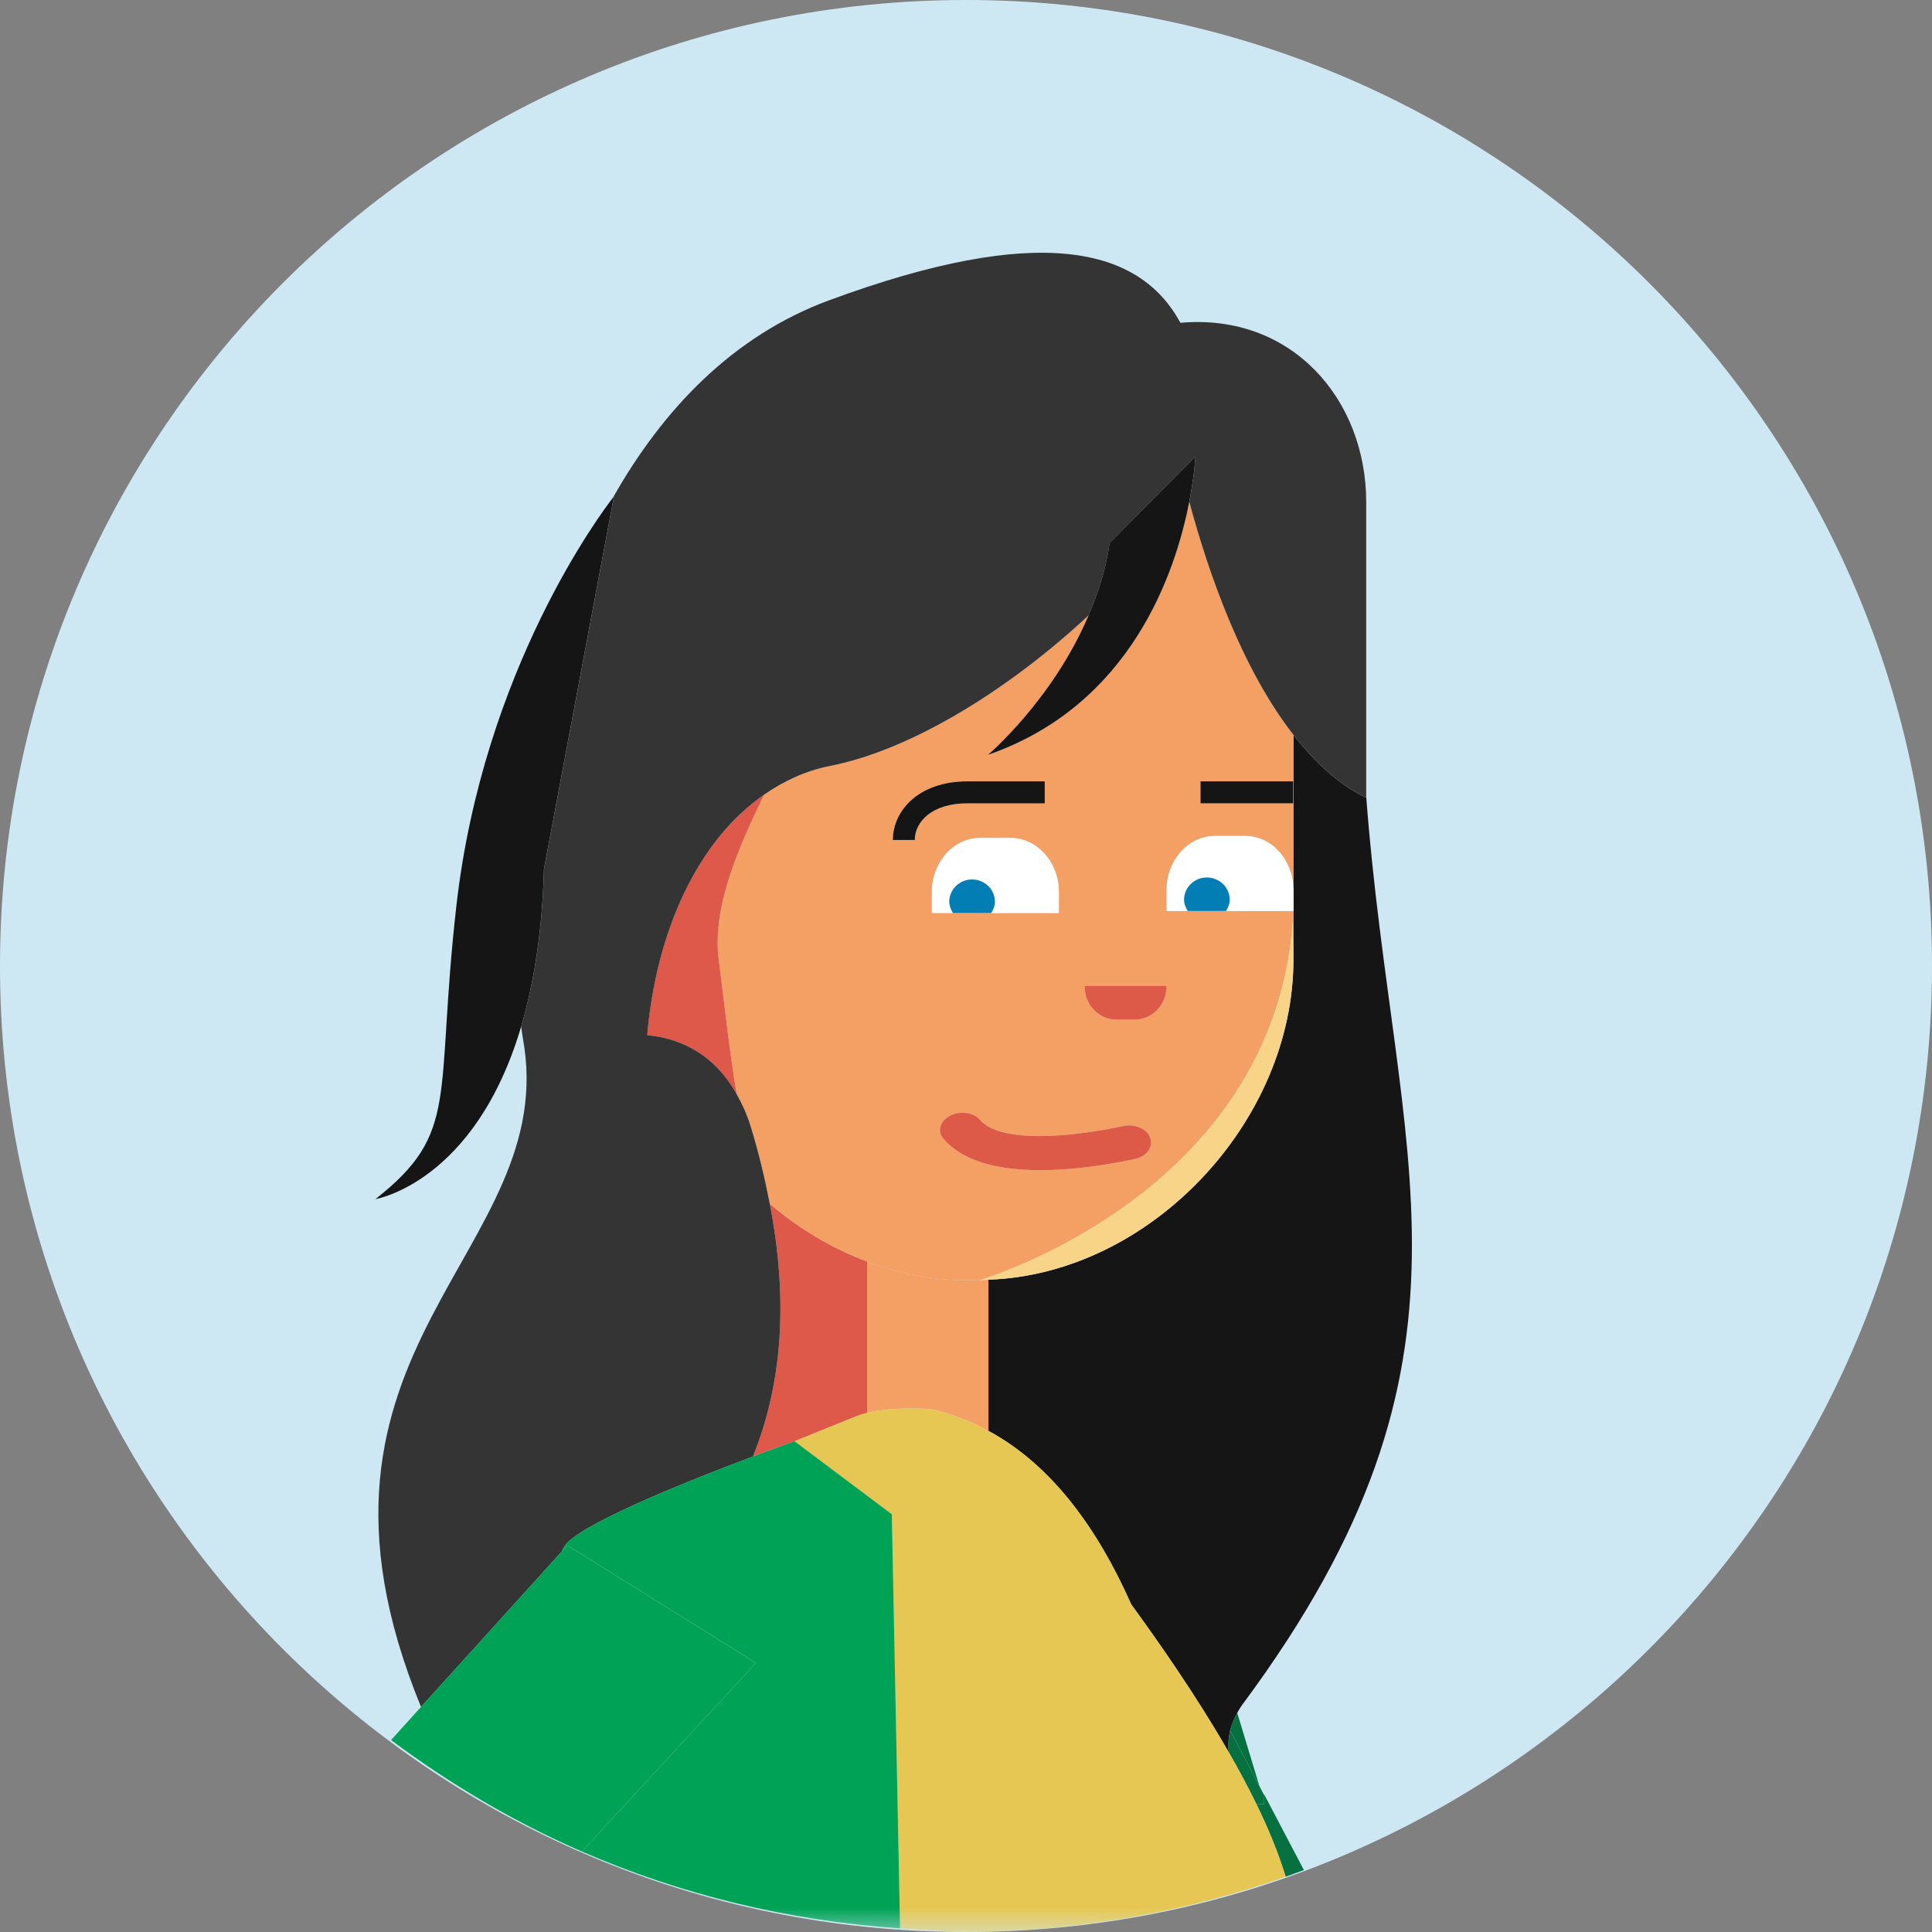
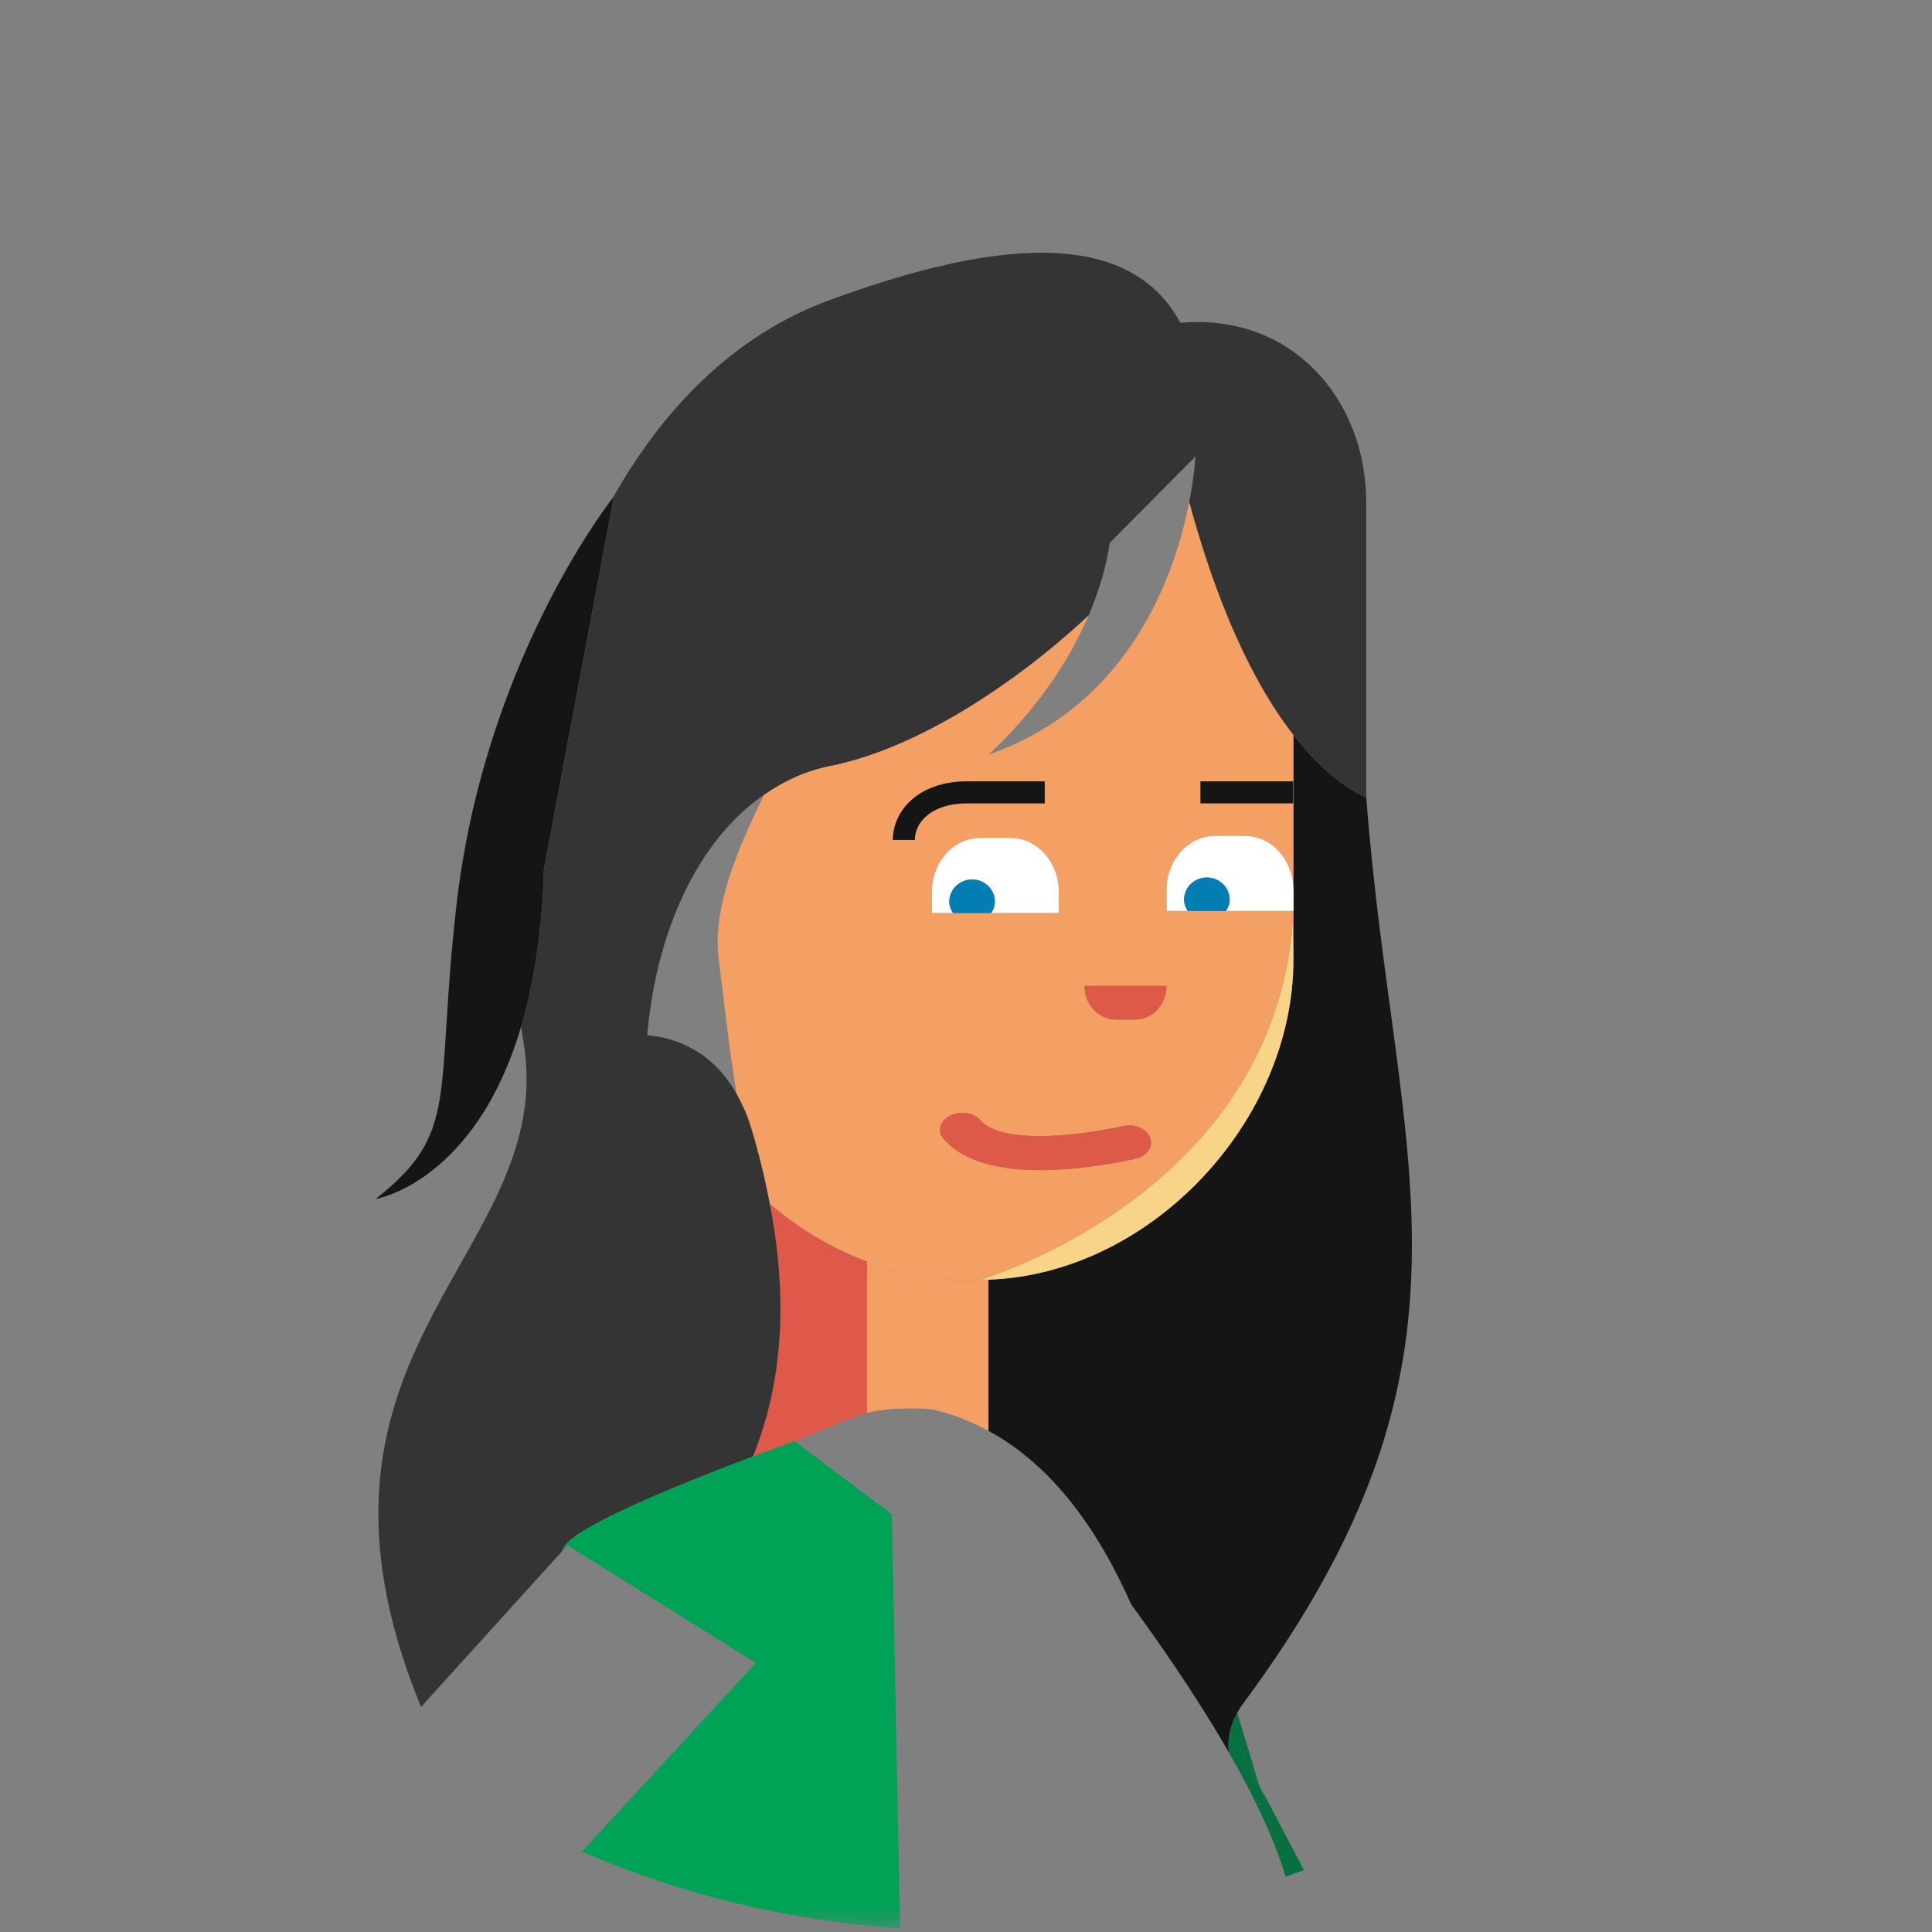
<svg xmlns="http://www.w3.org/2000/svg" xmlns:xlink="http://www.w3.org/1999/xlink" width="40px" height="40px" viewBox="0 0 40 40" version="1.1">
  <rect x="0" y="0" width="40" height="40" fill="#808080" stroke="none" />
  <title>04_Avatar</title>
  <desc>Created with Sketch.</desc>
  <defs>
    <polygon id="path-1" points="0 40 40 40 40 0 0 0" />
  </defs>
  <g id="Page-1" stroke="none" stroke-width="1" fill="none" fill-rule="evenodd">
    <g id="04_Avatar">
-       <path d="M40,20 C40,31.046 31.046,40 20,40 C8.954,40 0,31.046 0,20 C0,8.954 8.954,0 20,0 C31.046,0 40,8.954 40,20" id="Fill-1" fill="#CDE8F3" />
      <path d="M26.074,36.978 L25.616,35.462 C25.546,35.585 25.497,35.707 25.469,35.827 L26.074,36.978 Z" id="Fill-3" fill="#077041" />
      <path d="M25.441,36.28 C25.644,36.634 25.837,36.992 26.011,37.35 L26.173,37.35 L26.173,37.168 L26.074,36.978 L25.469,35.827 C25.433,35.98 25.425,36.131 25.441,36.28" id="Fill-5" fill="#077041" />
      <path d="M26.011,37.35 C26.262,37.864 26.471,38.372 26.618,38.856 C26.745,38.811 26.87,38.765 26.996,38.718 L26.175,37.154 L26.173,37.142 L26.173,37.168 L26.173,37.35 L26.011,37.35 Z" id="Fill-7" fill="#077041" />
      <path d="M28.273,16.509 C27.706,16.237 27.215,15.772 26.779,15.214 L26.779,18.406 C26.779,18.413 26.782,18.42 26.782,18.428 L26.782,18.854 L26.782,18.861 L26.779,18.861 L26.779,19.867 C26.779,23.229 23.812,26.381 20.465,26.495 L20.465,29.625 C21.776,30.332 22.727,31.652 23.421,33.217 C23.96,33.958 24.753,35.083 25.441,36.28 C25.424,36.131 25.433,35.98 25.468,35.827 C25.497,35.707 25.546,35.585 25.616,35.463 C25.648,35.405 25.68,35.349 25.723,35.291 C31.09,28.06 28.855,24.059 28.285,16.482 L28.285,16.493 L28.273,16.509 Z" id="Fill-9" fill="#151515" />
      <path d="M19.992,26.505 C19.289,26.505 18.602,26.363 17.952,26.119 L17.952,29.251 C18.522,29.109 19.287,29.177 19.287,29.177 C19.711,29.27 20.099,29.427 20.464,29.624 L20.464,26.494 C20.402,26.496 20.34,26.505 20.278,26.505 L19.992,26.505 Z" id="Fill-11" fill="#F49F63" />
      <path d="M16.45,29.84 C16.882,29.662 17.315,29.491 17.738,29.319 C17.804,29.292 17.877,29.271 17.953,29.252 L17.953,26.119 C17.222,25.844 16.537,25.436 15.937,24.921 C16.337,26.985 16.177,28.684 15.594,30.143 C15.591,30.149 15.586,30.152 15.583,30.158 C16.095,29.965 16.45,29.84 16.45,29.84 Z" id="Fill-13" fill="#DE594A" />
      <path d="M20.028,16.177 L21.63,16.177 L21.63,16.632 L20.028,16.632 C19.28,16.632 18.94,17.026 18.94,17.391 L18.486,17.391 C18.486,16.788 19.015,16.177 20.028,16.177 L20.028,16.177 Z M21.923,18.895 L21.923,18.902 L20.759,18.902 L20.522,18.902 L20.455,18.902 L19.849,18.902 L19.73,18.902 L19.293,18.902 L19.293,18.895 L19.293,18.469 C19.293,17.85 19.741,17.349 20.295,17.349 L20.455,17.349 L20.759,17.349 L20.921,17.349 C21.474,17.349 21.923,17.85 21.923,18.469 L21.923,18.895 Z M24.15,20.423 C24.15,20.802 23.858,21.109 23.494,21.109 L23.11,21.109 C22.747,21.109 22.454,20.802 22.454,20.423 L22.454,20.413 L24.15,20.413 L24.15,20.423 Z M23.501,23.994 C23.03,24.096 22.28,24.227 21.539,24.227 C21.034,24.227 20.534,24.167 20.129,23.995 C19.879,23.889 19.677,23.746 19.529,23.572 C19.361,23.374 19.519,23.105 19.816,23.05 L19.817,23.05 C19.992,23.017 20.186,23.062 20.284,23.179 C20.351,23.26 20.443,23.323 20.564,23.375 C21.23,23.656 22.502,23.475 23.257,23.313 C23.488,23.263 23.726,23.362 23.805,23.537 C23.892,23.73 23.754,23.939 23.501,23.994 L23.501,23.994 Z M24.854,16.632 L26.771,16.632 L26.771,16.177 L24.854,16.177 L24.854,16.632 Z M19.992,26.506 L20.278,26.506 C20.278,26.506 26.37,24.739 26.768,19.054 L26.778,19.867 L26.778,18.861 L25.62,18.861 L25.382,18.861 L25.316,18.861 L24.71,18.861 L24.591,18.861 L24.153,18.861 L24.153,18.854 L24.153,18.428 C24.153,17.809 24.601,17.308 25.155,17.308 L25.316,17.308 L25.62,17.308 L25.781,17.308 C26.327,17.308 26.767,17.798 26.778,18.406 L26.778,15.214 C25.716,13.854 25.025,11.889 24.622,10.391 C24.339,11.849 23.421,14.599 20.455,15.628 C20.455,15.628 21.797,14.489 22.539,12.739 C20.998,14.179 18.96,15.508 17.181,15.859 C16.679,15.958 16.231,16.17 15.823,16.45 C15.28,17.553 14.741,18.803 14.88,19.868 C14.993,20.735 15.107,21.821 15.253,22.657 C15.362,22.853 15.464,23.068 15.544,23.33 C15.715,23.886 15.838,24.411 15.936,24.921 C16.537,25.436 17.221,25.844 17.952,26.119 C18.602,26.364 19.289,26.506 19.992,26.506 L19.992,26.506 Z" id="Fill-15" fill="#F49F63" />
      <path d="M20.278,26.505 C20.34,26.505 20.402,26.496 20.465,26.494 C23.813,26.38 26.779,23.229 26.779,19.867 L26.768,19.054 C26.37,24.738 20.278,26.505 20.278,26.505" id="Fill-17" fill="#F8D488" />
      <path d="M22.455,20.422 C22.455,20.801 22.747,21.109 23.11,21.109 L23.495,21.109 C23.858,21.109 24.151,20.801 24.151,20.422 L24.151,20.412 L22.455,20.412 L22.455,20.422 Z" id="Fill-19" fill="#DD5A49" />
      <path d="M23.258,23.313 C22.503,23.475 21.231,23.656 20.564,23.375 C20.443,23.323 20.351,23.259 20.284,23.179 C20.187,23.062 19.992,23.017 19.817,23.049 L19.817,23.049 C19.52,23.105 19.361,23.374 19.529,23.572 C19.677,23.746 19.879,23.889 20.129,23.995 C20.535,24.167 21.035,24.227 21.539,24.227 C22.281,24.227 23.031,24.096 23.501,23.994 C23.754,23.939 23.892,23.73 23.805,23.537 C23.726,23.361 23.488,23.263 23.258,23.313" id="Fill-21" fill="#DD5A49" />
      <path d="M20.921,17.349 L20.759,17.349 L20.455,17.349 L20.295,17.349 C19.741,17.349 19.293,17.85 19.293,18.469 L19.293,18.895 L19.293,18.902 L19.73,18.902 C19.686,18.832 19.654,18.756 19.654,18.668 C19.654,18.415 19.866,18.209 20.126,18.209 C20.386,18.209 20.598,18.415 20.598,18.668 C20.598,18.756 20.566,18.832 20.522,18.902 L20.759,18.902 L21.922,18.902 L21.922,18.895 L21.922,18.469 C21.922,17.85 21.474,17.349 20.921,17.349" id="Fill-23" fill="#FFFFFF" />
      <path d="M20.126,18.209 C19.866,18.209 19.654,18.415 19.654,18.667 C19.654,18.755 19.687,18.832 19.73,18.902 L19.85,18.902 L20.456,18.902 L20.522,18.902 C20.566,18.832 20.598,18.755 20.598,18.667 C20.598,18.415 20.386,18.209 20.126,18.209" id="Fill-25" fill="#037EB5" />
      <path d="M25.781,17.308 L25.62,17.308 L25.316,17.308 L25.155,17.308 C24.601,17.308 24.153,17.809 24.153,18.428 L24.153,18.854 L24.153,18.861 L24.591,18.861 C24.547,18.791 24.515,18.714 24.515,18.627 C24.515,18.373 24.727,18.168 24.986,18.168 C25.246,18.168 25.459,18.373 25.459,18.627 C25.459,18.714 25.427,18.791 25.383,18.861 L25.62,18.861 L26.779,18.861 L26.782,18.861 L26.782,18.854 L26.782,18.428 C26.782,18.42 26.779,18.413 26.779,18.406 C26.767,17.798 26.327,17.308 25.781,17.308" id="Fill-27" fill="#FFFFFF" />
      <path d="M24.986,18.168 C24.727,18.168 24.515,18.373 24.515,18.627 C24.515,18.714 24.548,18.791 24.591,18.861 L24.711,18.861 L25.317,18.861 L25.383,18.861 C25.427,18.791 25.459,18.714 25.459,18.627 C25.459,18.373 25.247,18.168 24.986,18.168" id="Fill-29" fill="#037EB5" />
      <path d="M20.028,16.632 L21.63,16.632 L21.63,16.177 L20.028,16.177 C19.015,16.177 18.486,16.788 18.486,17.391 L18.94,17.391 C18.94,17.026 19.28,16.632 20.028,16.632" id="Fill-31" fill="#151515" />
      <mask id="mask-2" fill="white">
        <use xlink:href="#path-1" />
      </mask>
      <g id="Clip-34" />
      <polygon id="Fill-33" fill="#151515" mask="url(#mask-2)" points="24.855 16.632 26.772 16.632 26.772 16.177 24.855 16.177" />
-       <path d="M14.88,19.868 C14.741,18.804 15.28,17.554 15.823,16.45 C14.42,17.415 13.579,19.329 13.399,21.433 C13.958,21.48 14.739,21.736 15.253,22.657 C15.107,21.821 14.993,20.735 14.88,19.868" id="Fill-35" fill="#DE594A" mask="url(#mask-2)" />
-       <path d="M26.011,37.35 C25.836,36.992 25.644,36.633 25.441,36.28 C24.753,35.083 23.96,33.957 23.42,33.217 C22.727,31.651 21.775,30.331 20.464,29.624 C20.099,29.428 19.711,29.27 19.287,29.178 C19.287,29.178 18.522,29.109 17.952,29.251 C17.877,29.27 17.804,29.292 17.738,29.319 C17.314,29.491 16.881,29.662 16.449,29.84 L18.464,31.35 C18.464,31.35 18.539,35.092 18.635,39.925 C19.094,39.956 19.551,39.995 20.017,39.995 C22.333,39.995 24.549,39.58 26.618,38.856 C26.471,38.372 26.262,37.864 26.011,37.35" id="Fill-36" fill="#E7C753" mask="url(#mask-2)" />
      <path d="M11.749,31.938 C12.223,31.464 14.361,30.617 15.583,30.158 C15.586,30.152 15.591,30.148 15.594,30.143 C16.177,28.684 16.337,26.984 15.937,24.92 C15.838,24.411 15.715,23.886 15.545,23.33 C15.465,23.068 15.363,22.853 15.254,22.657 C14.74,21.736 13.958,21.48 13.4,21.433 C13.58,19.329 14.42,17.415 15.824,16.45 C16.231,16.169 16.68,15.958 17.182,15.859 C18.96,15.508 20.999,14.179 22.54,12.738 C22.735,12.276 22.899,11.781 22.974,11.242 L24.75,9.451 C24.75,9.451 24.732,9.828 24.623,10.391 C25.026,11.889 25.717,13.854 26.779,15.214 C27.215,15.772 27.706,16.237 28.274,16.509 L28.286,16.493 L28.286,16.482 L28.286,10.396 C28.286,8.273 26.747,6.479 24.439,6.683 C23.591,5.118 21.52,4.609 17.161,6.219 C15.189,6.947 13.731,8.459 12.69,10.305 C12.701,10.292 12.712,10.277 12.712,10.277 L11.263,17.993 C11.227,19.325 11.045,20.387 10.79,21.253 C10.802,21.328 10.81,21.41 10.823,21.483 C11.653,25.948 5.641,27.849 8.717,35.341 L11.63,32.124 C11.667,32.044 11.707,31.981 11.749,31.938" id="Fill-37" fill="#353435" mask="url(#mask-2)" />
-       <path d="M20.455,15.628 C23.421,14.599 24.339,11.849 24.622,10.391 C24.732,9.828 24.75,9.451 24.75,9.451 L22.973,11.242 C22.899,11.781 22.735,12.276 22.539,12.738 C21.797,14.488 20.455,15.628 20.455,15.628" id="Fill-38" fill="#151515" mask="url(#mask-2)" />
      <path d="M18.464,31.351 L16.45,29.84 L16.449,29.84 C16.449,29.84 16.095,29.965 15.583,30.157 C14.36,30.617 12.222,31.465 11.749,31.938 C11.706,31.98 11.667,32.044 11.63,32.123 L11.746,31.994 L15.65,34.428 L12.048,38.334 C14.089,39.222 16.308,39.766 18.635,39.925 C18.54,35.093 18.464,31.351 18.464,31.351" id="Fill-39" fill="#00A256" mask="url(#mask-2)" />
-       <path d="M12.048,38.334 L15.649,34.429 L11.746,31.995 L11.629,32.124 L8.716,35.341 L8.096,36.026 C9.317,36.936 10.635,37.719 12.048,38.334" id="Fill-40" fill="#00A256" mask="url(#mask-2)" />
      <path d="M12.711,10.277 C12.711,10.277 12.7,10.292 12.69,10.305 C12.467,10.59 9.999,13.866 9.447,18.771 C8.999,22.74 9.533,23.443 7.774,24.826 C7.774,24.826 9.834,24.49 10.79,21.253 C11.044,20.387 11.226,19.325 11.262,17.993 L12.711,10.277 Z" id="Fill-41" fill="#151515" mask="url(#mask-2)" />
    </g>
  </g>
</svg>